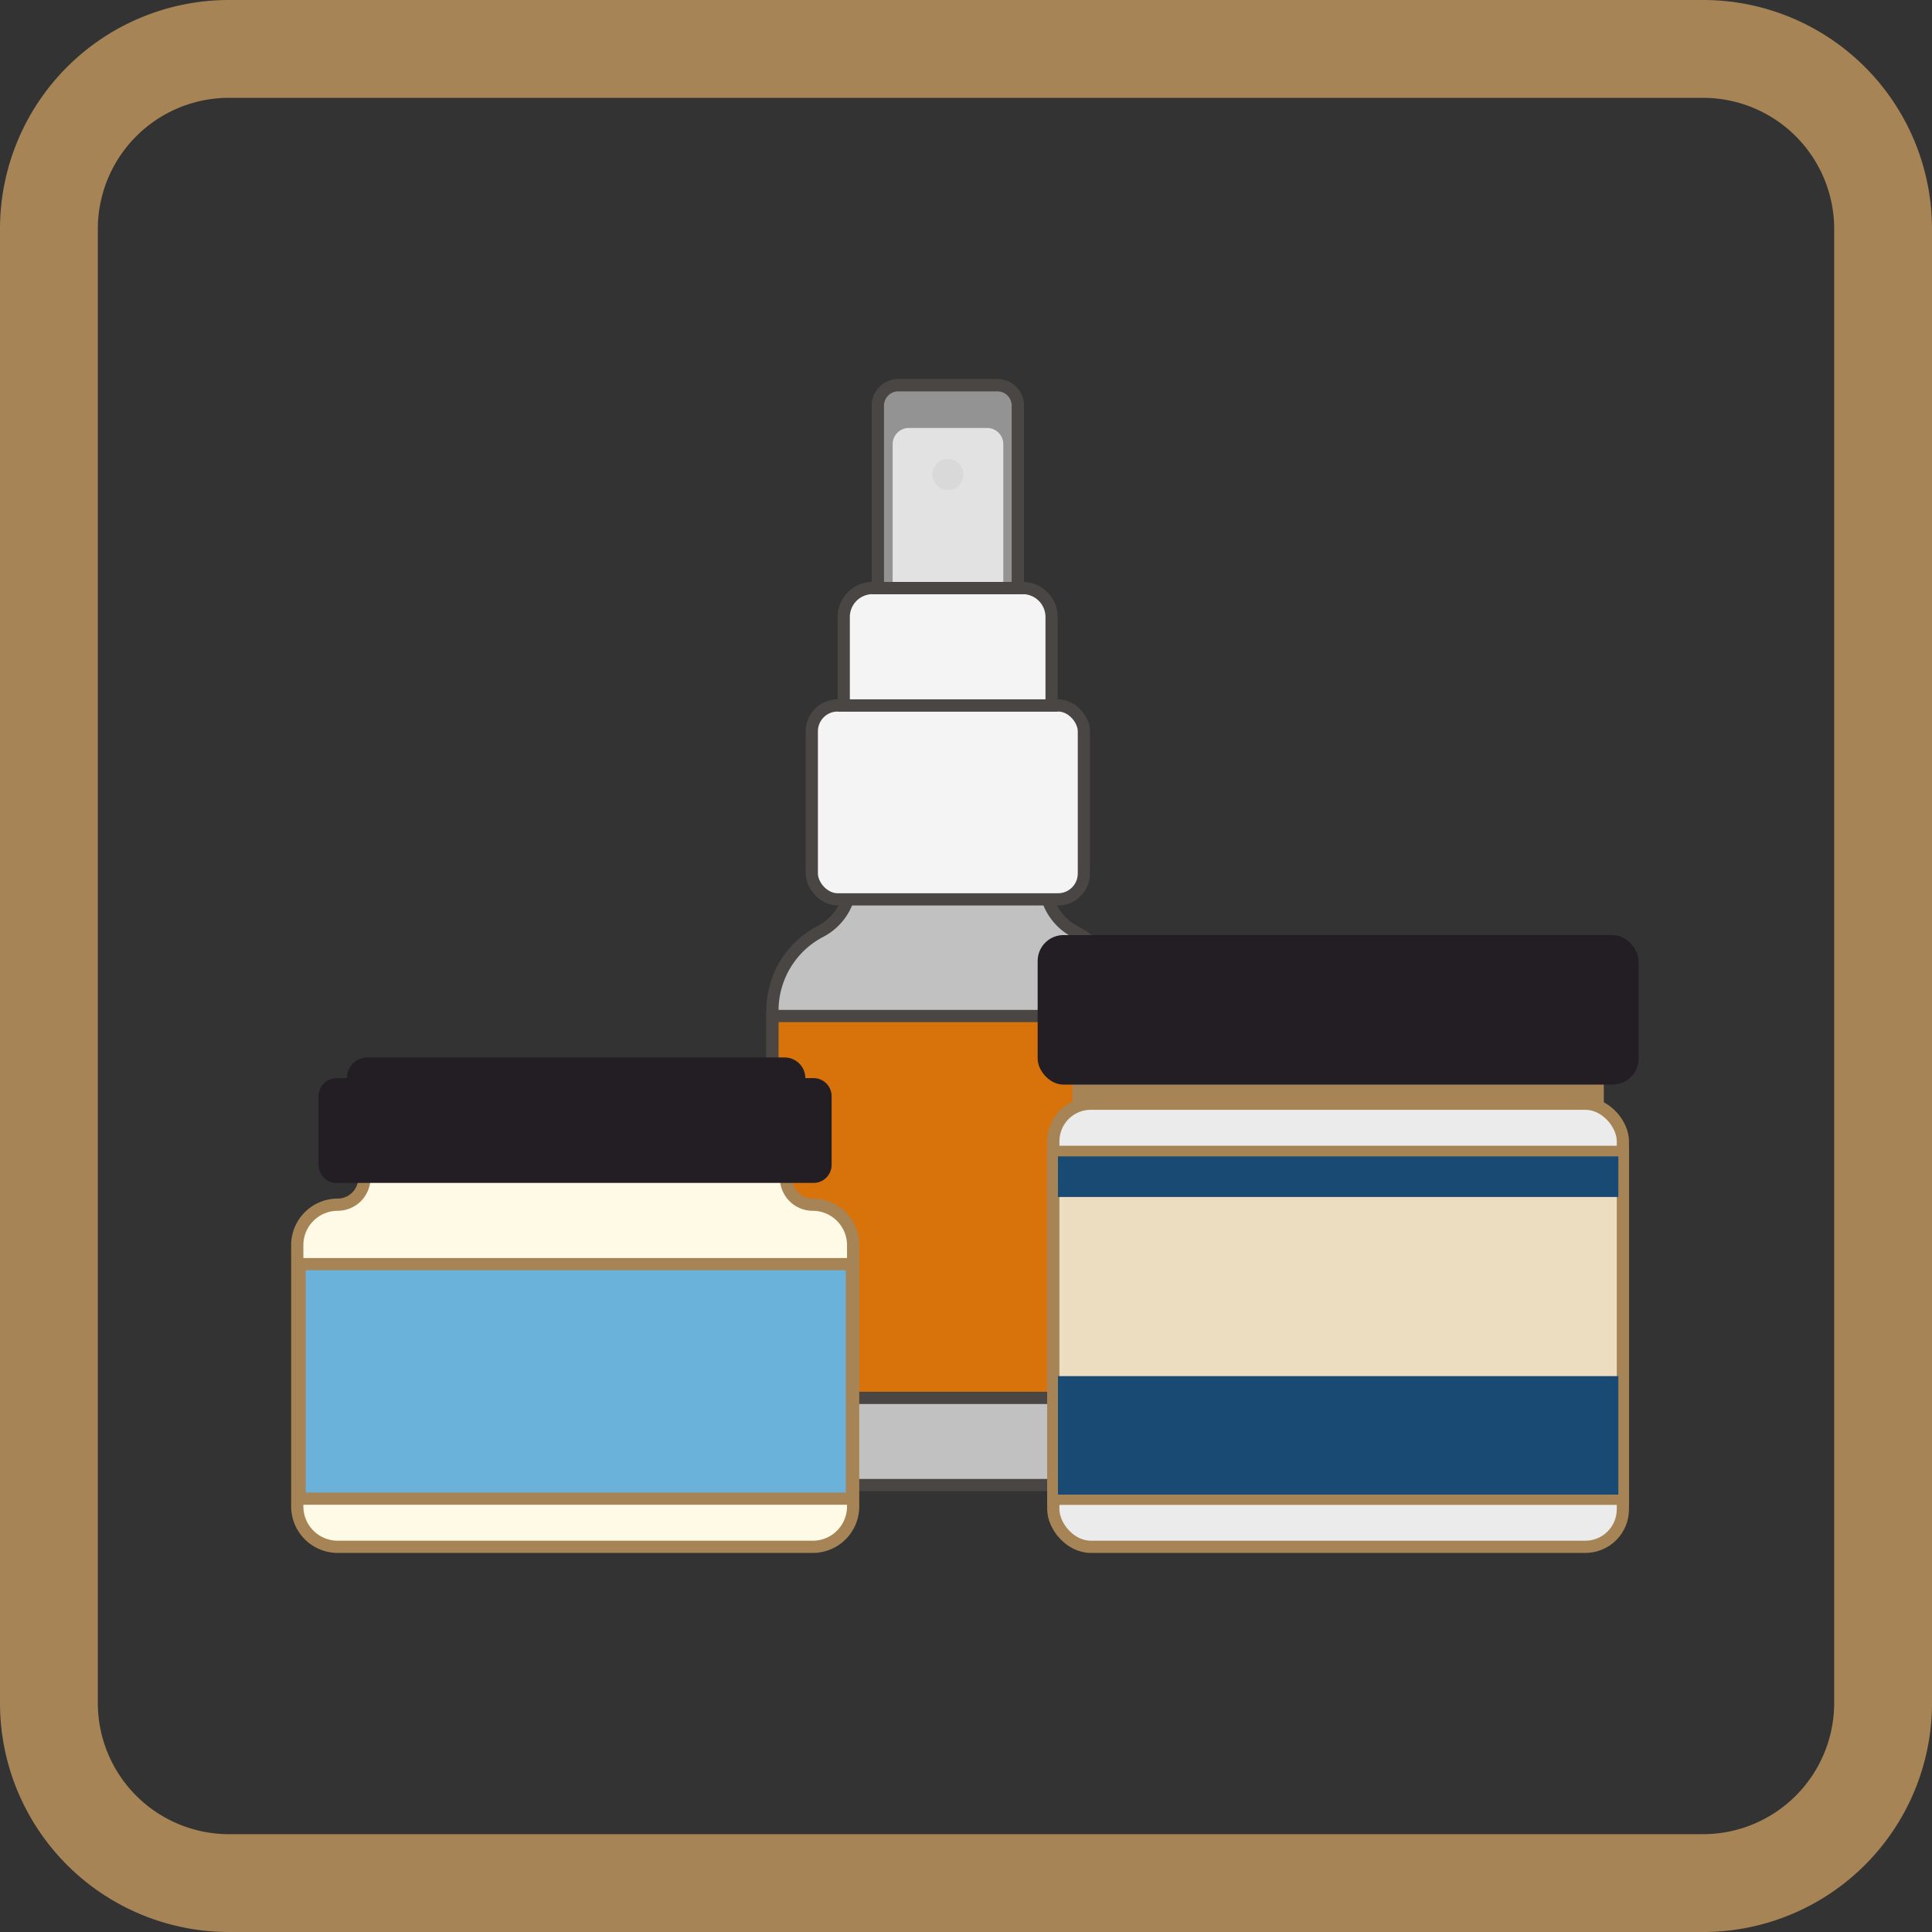
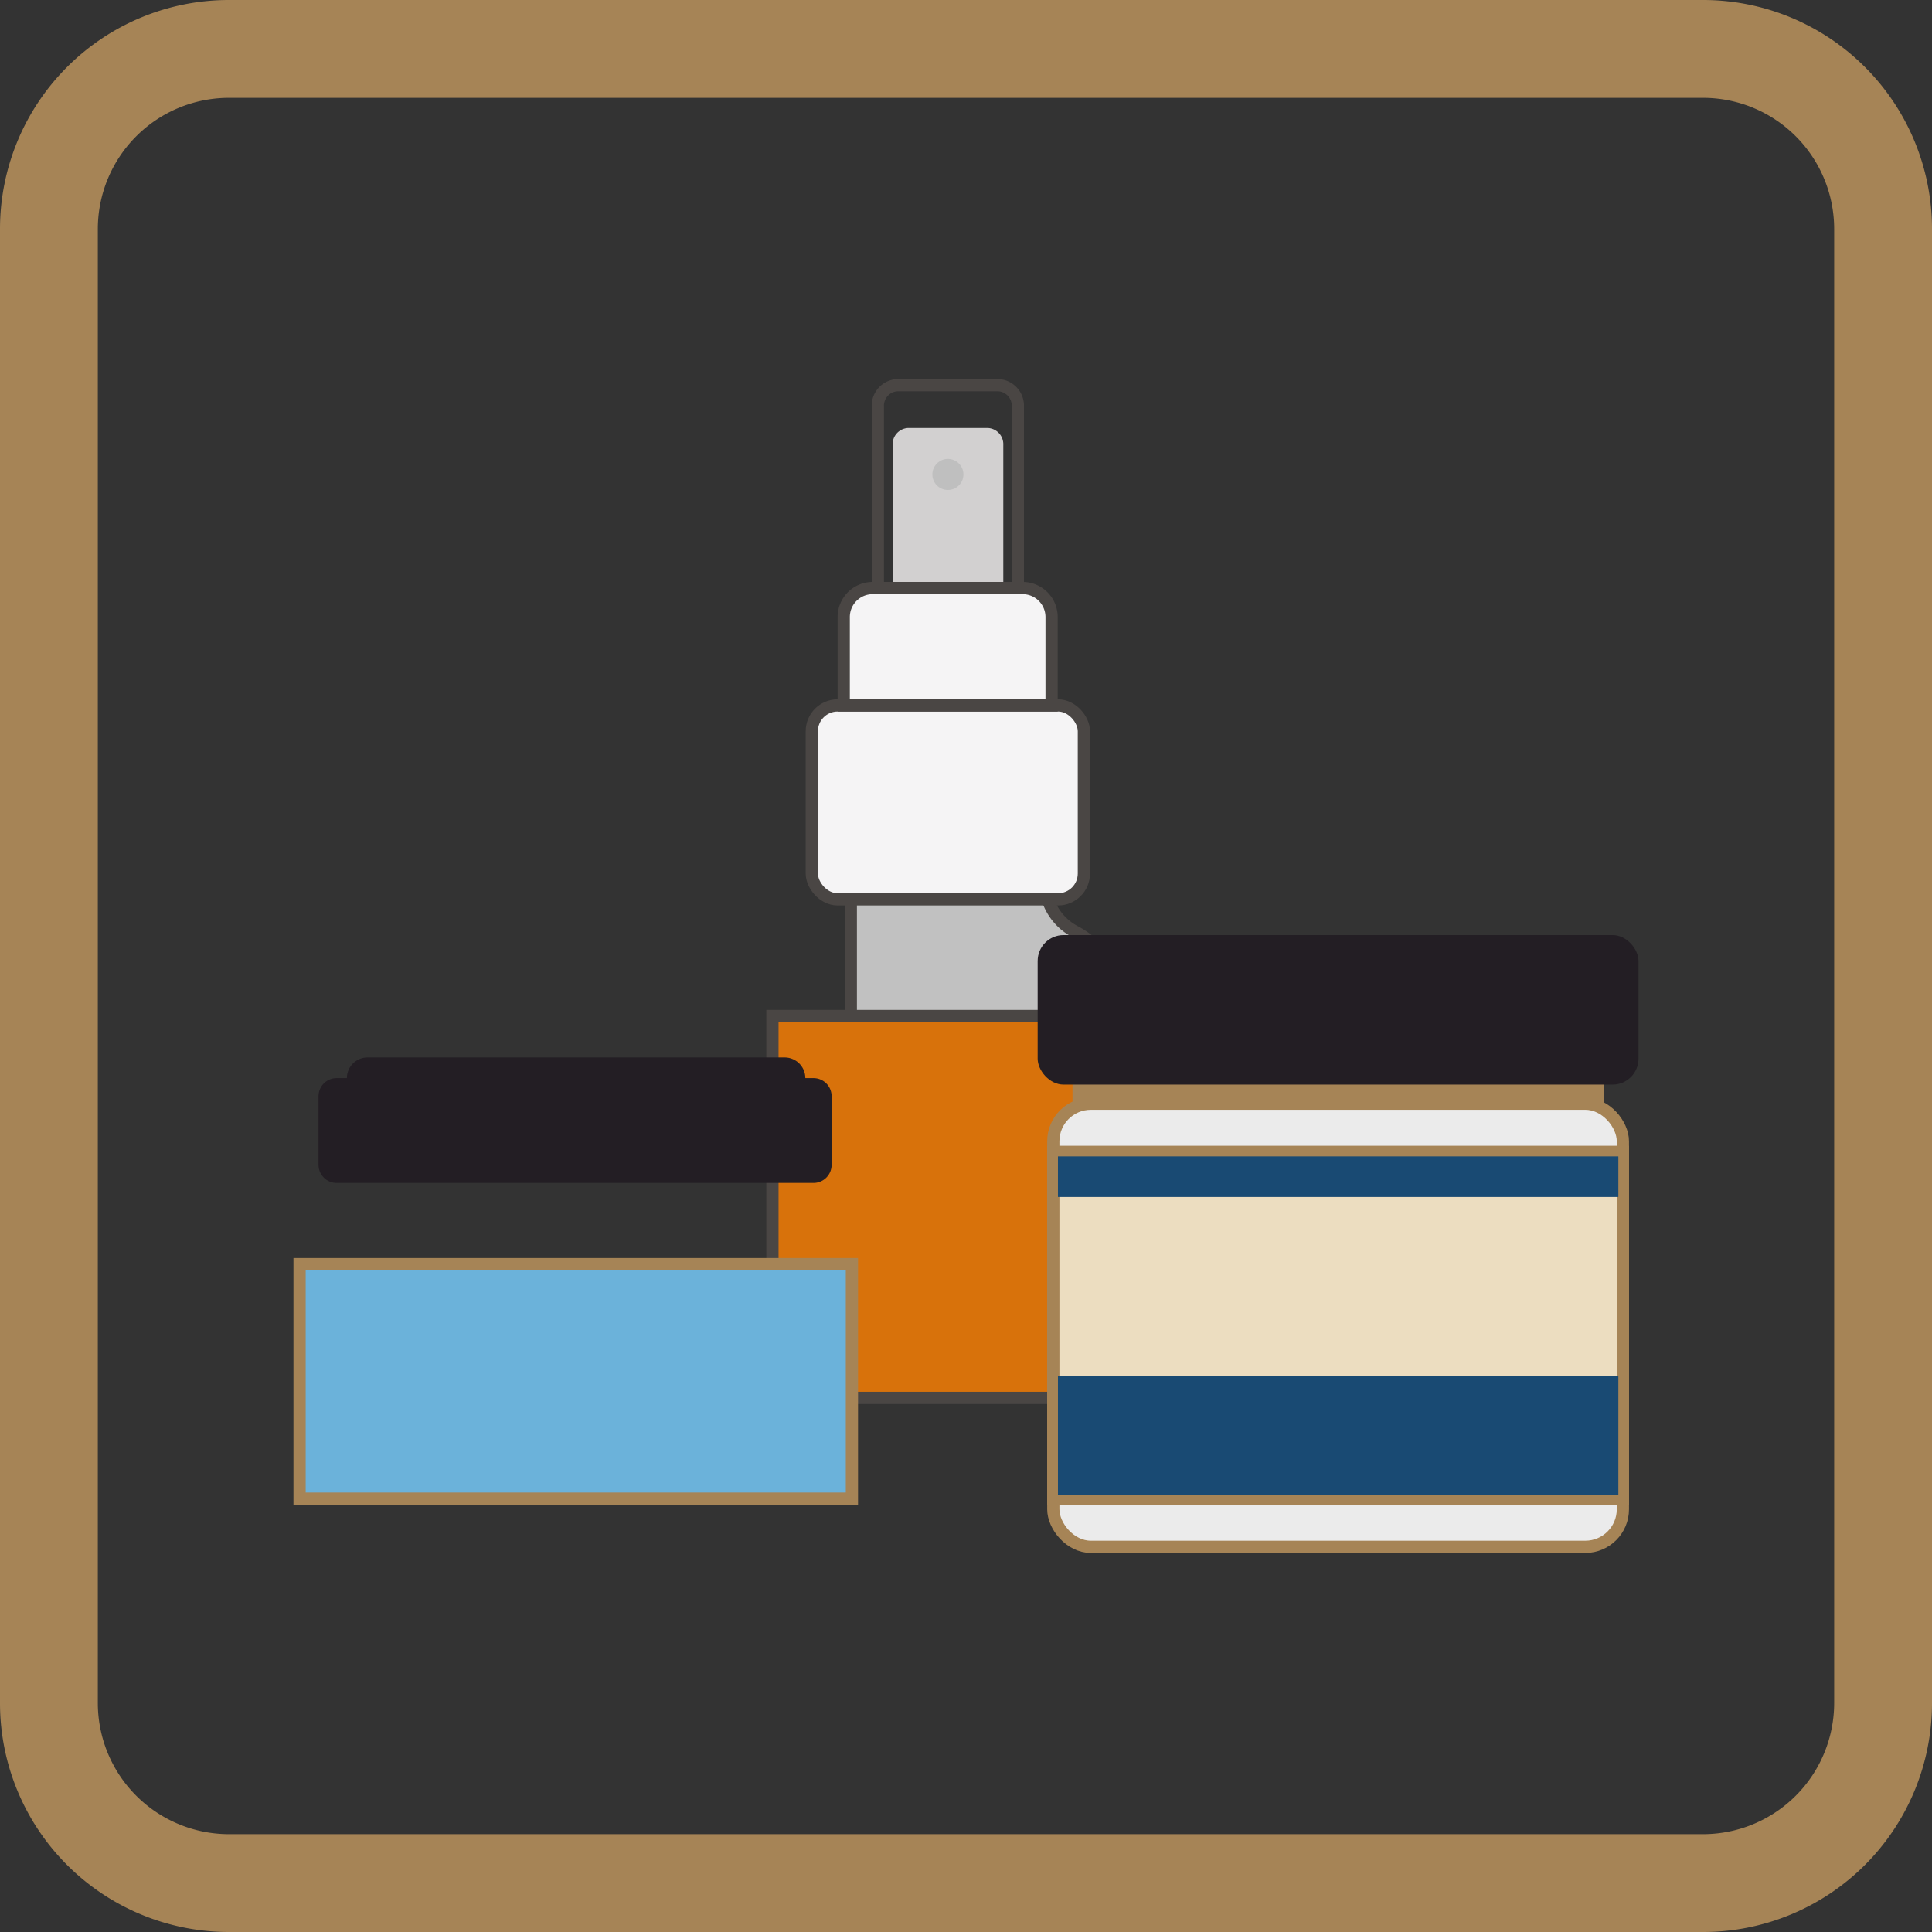
<svg xmlns="http://www.w3.org/2000/svg" viewBox="0 0 158 158">
  <rect x="0" y="0" width="158" height="158" fill="#333333" stroke="none" />
  <defs>
    <style>.cls-1{fill:#a68456;}.cls-2{fill:#c1c1c1;stroke-linecap:round;stroke-linejoin:round;}.cls-2,.cls-3,.cls-5,.cls-7,.cls-8{stroke:#4a4644;}.cls-3,.cls-7{fill:#f5f4f5;}.cls-10,.cls-11,.cls-13,.cls-3,.cls-5,.cls-7,.cls-8{stroke-miterlimit:10;}.cls-4{fill:#d2d0d0;}.cls-5{fill:#d8720b;}.cls-6{fill:#bfbfbf;}.cls-7{opacity:0.5;}.cls-8{fill:none;}.cls-9{fill:#231e24;}.cls-10{fill:#ebebeb;}.cls-10,.cls-11,.cls-13{stroke:#a68456;}.cls-11{fill:#ecddc0;}.cls-12{fill:#194a73;}.cls-13{fill:#fffae6;}.cls-14{fill:#6bb2da;}</style>
  </defs>
  <g id="_5._Специальная_косметика" data-name="5. Специальная косметика">
    <path class="cls-1" d="M139.28,8A10.73,10.73,0,0,1,150,18.72V139.28A10.73,10.73,0,0,1,139.28,150H18.72A10.73,10.73,0,0,1,8,139.28V18.72A10.73,10.73,0,0,1,18.72,8H139.28m0-8H18.72A18.72,18.72,0,0,0,0,18.72V139.28A18.72,18.72,0,0,0,18.72,158H139.28A18.72,18.72,0,0,0,158,139.28V18.72A18.72,18.72,0,0,0,139.28,0Z" />
-     <path class="cls-2" d="M85.45,72.07v0H69.58v0a4.62,4.62,0,0,1-2.48,4.1,7.3,7.3,0,0,0-3.93,6.47v32.81a6.05,6.05,0,0,0,6,6H85.81a6.05,6.05,0,0,0,6-6V82.64a7.3,7.3,0,0,0-3.93-6.47A4.62,4.62,0,0,1,85.45,72.07Z" />
+     <path class="cls-2" d="M85.45,72.07v0H69.58v0v32.81a6.05,6.05,0,0,0,6,6H85.81a6.05,6.05,0,0,0,6-6V82.64a7.3,7.3,0,0,0-3.93-6.47A4.62,4.62,0,0,1,85.45,72.07Z" />
    <rect class="cls-3" x="66.39" y="57.69" width="22.25" height="15.86" rx="2.11" />
    <path class="cls-3" d="M86,57.69H69V50.46a2.37,2.37,0,0,1,2.37-2.37H83.62A2.37,2.37,0,0,1,86,50.46Z" />
    <path class="cls-4" d="M82.05,48.09H73V36.35A1.33,1.33,0,0,1,74.25,35h6.53a1.33,1.33,0,0,1,1.27,1.39Z" />
    <rect class="cls-5" x="63.17" y="83.09" width="28.69" height="31.23" />
    <circle class="cls-6" cx="77.52" cy="38.8" r="1.27" />
-     <path class="cls-7" d="M83.24,48.09H71.79V33.25a1.68,1.68,0,0,1,1.6-1.75h8.25a1.68,1.68,0,0,1,1.6,1.75Z" />
    <path class="cls-8" d="M83.24,48.09H71.79V33.25a1.68,1.68,0,0,1,1.6-1.75h8.25a1.68,1.68,0,0,1,1.6,1.75Z" />
    <rect class="cls-1" x="87.71" y="87.37" width="43.45" height="2.97" />
    <rect class="cls-9" x="84.86" y="76.47" width="49.14" height="12.23" rx="2.12" />
    <rect class="cls-10" x="86.14" y="90.26" width="46.58" height="36.24" rx="3.07" />
    <rect class="cls-11" x="86.14" y="94.2" width="46.58" height="28.37" />
    <rect class="cls-12" x="86.52" y="94.57" width="45.83" height="3.32" />
    <rect class="cls-12" x="86.52" y="112.54" width="45.83" height="9.69" />
-     <path class="cls-13" d="M66.47,98.52h0a2.19,2.19,0,0,1-2.19-2.18V92.23H29.8v4.11a2.19,2.19,0,0,1-2.18,2.18h0a3.31,3.31,0,0,0-3.31,3.31V123.2a3.31,3.31,0,0,0,3.31,3.3H66.47a3.3,3.3,0,0,0,3.3-3.3V101.83A3.31,3.31,0,0,0,66.47,98.52Z" />
    <rect class="cls-14" x="24.5" y="103.38" width="45.17" height="19.18" />
    <path class="cls-1" d="M69.17,103.88v18.18H25V103.88H69.17m1-1H24v20.18H70.17V102.88Z" />
    <path class="cls-9" d="M66.57,88.17h-.71a1.69,1.69,0,0,0-1.69-1.69H30.06a1.69,1.69,0,0,0-1.69,1.69h-.84a1.48,1.48,0,0,0-1.48,1.48v5.61a1.48,1.48,0,0,0,1.48,1.48h39a1.48,1.48,0,0,0,1.48-1.48V89.65A1.48,1.48,0,0,0,66.57,88.17Z" />
  </g>
</svg>